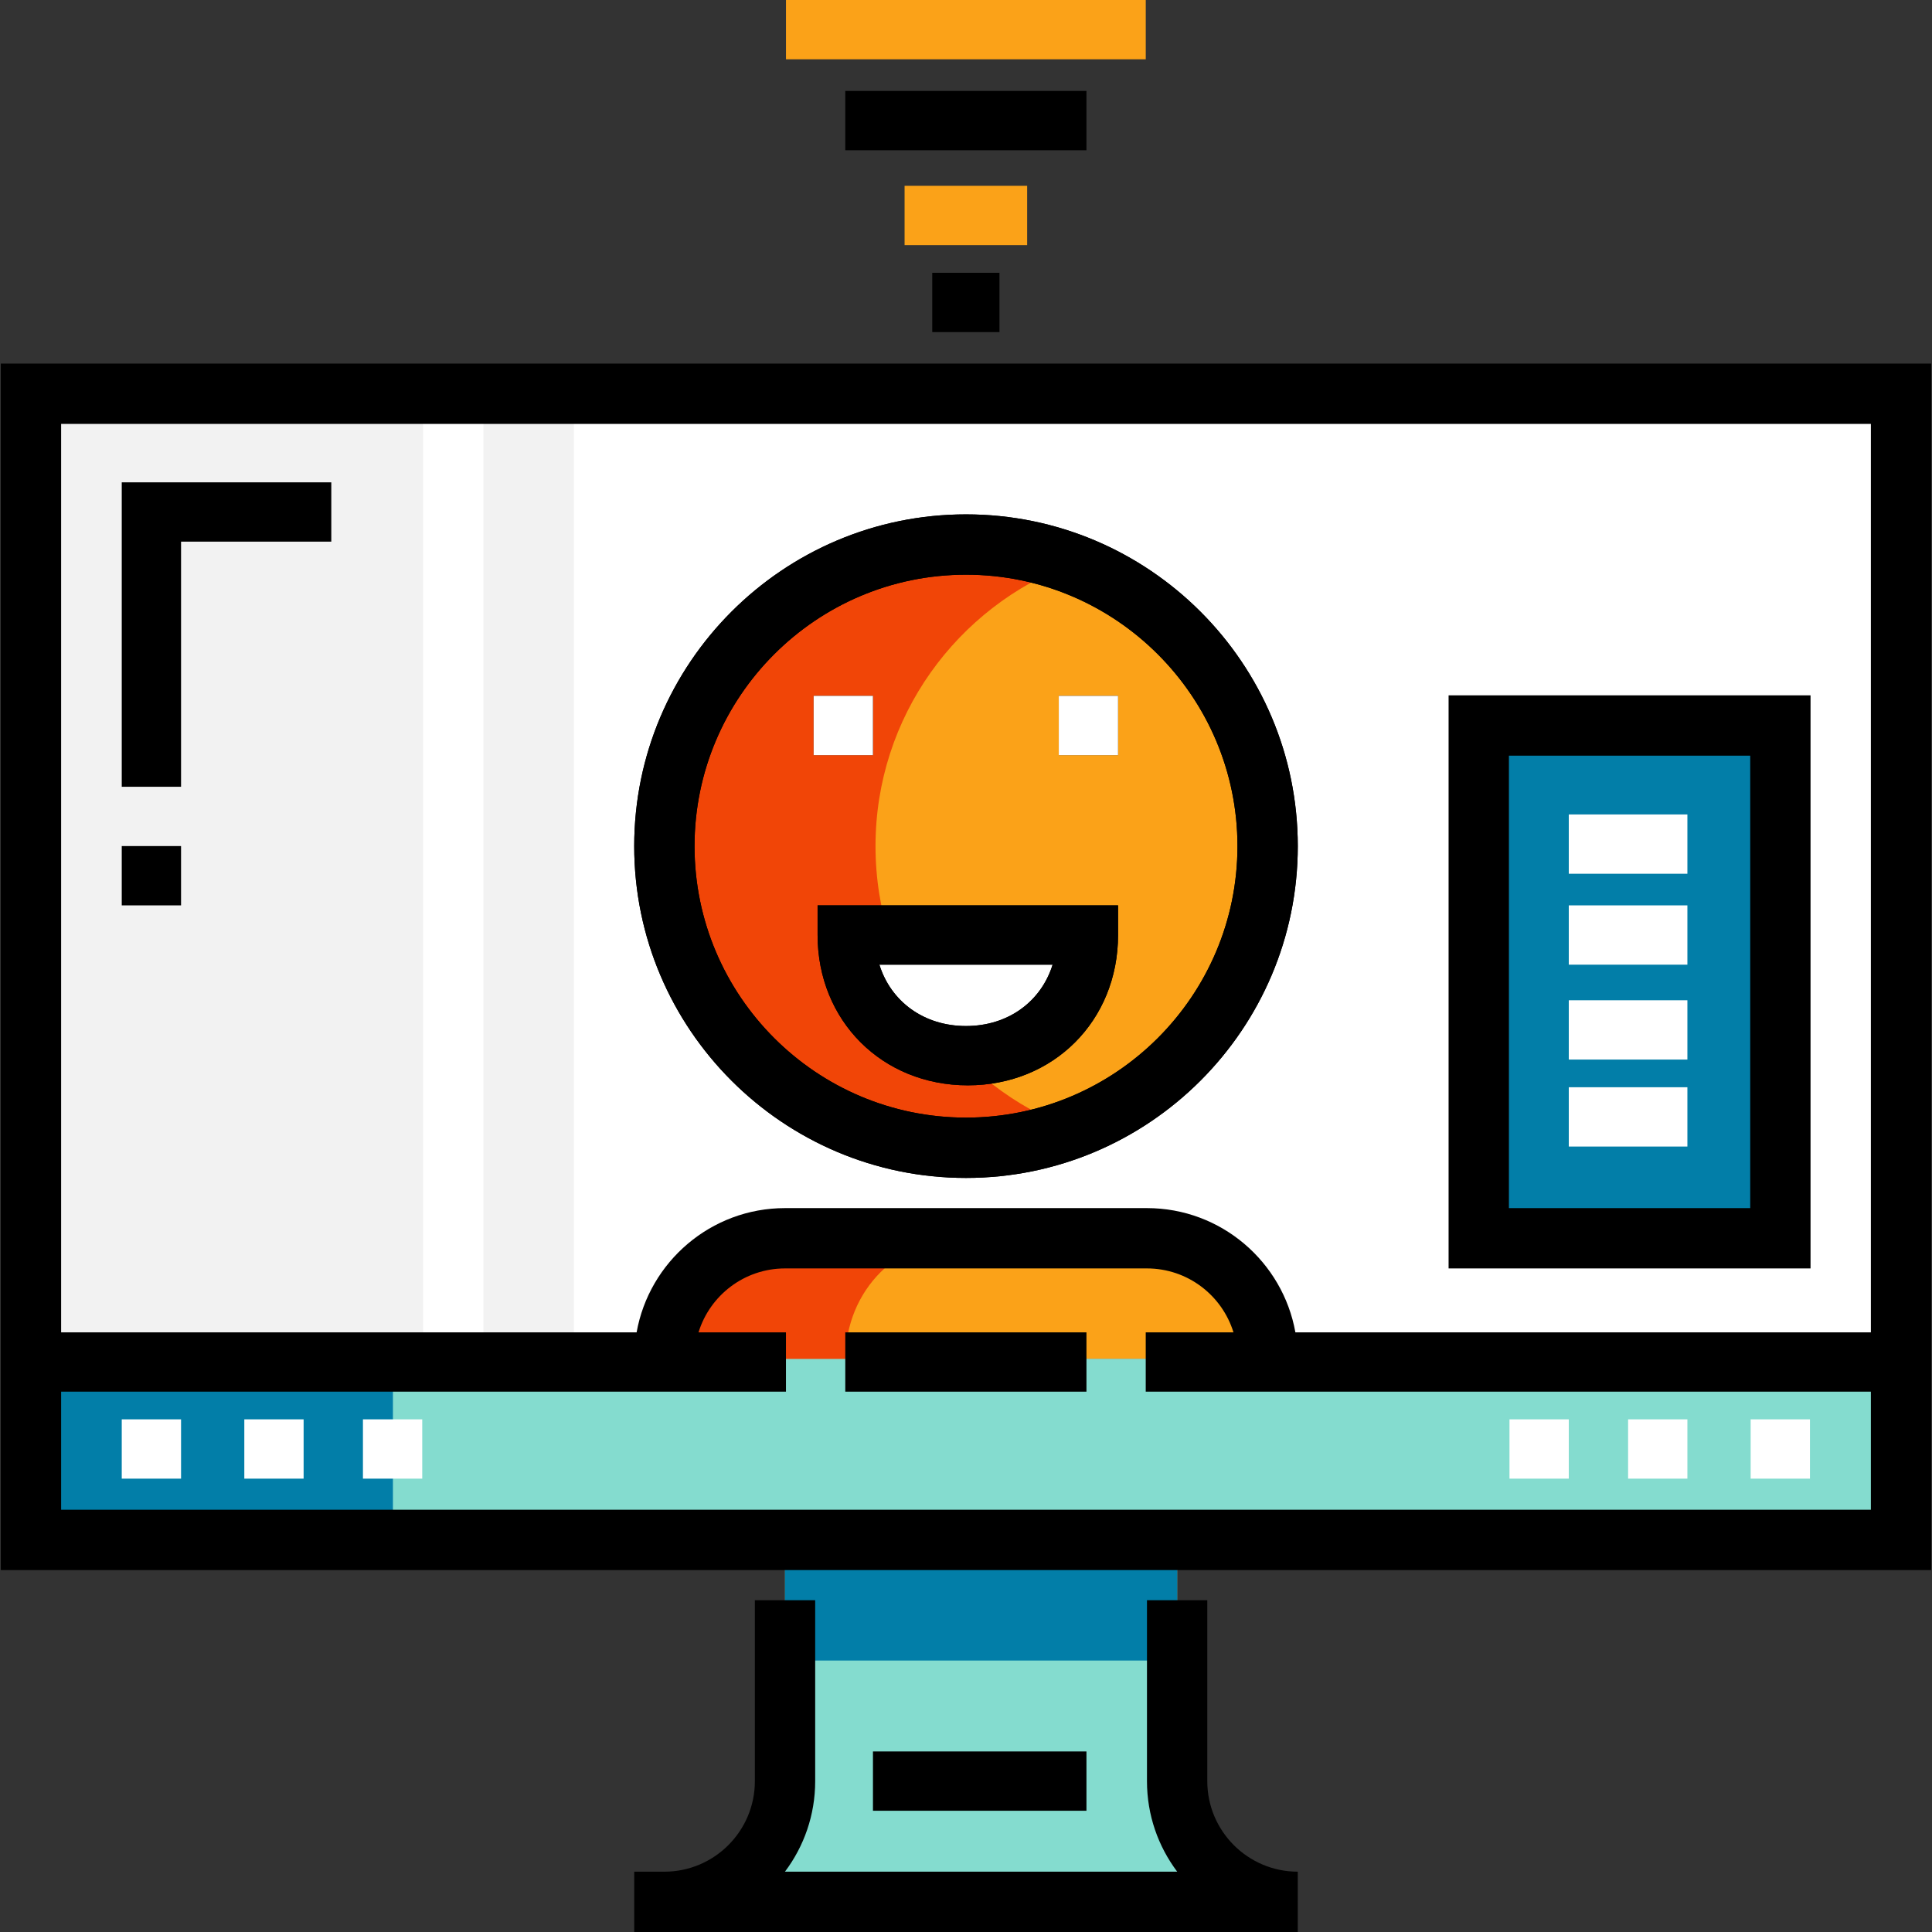
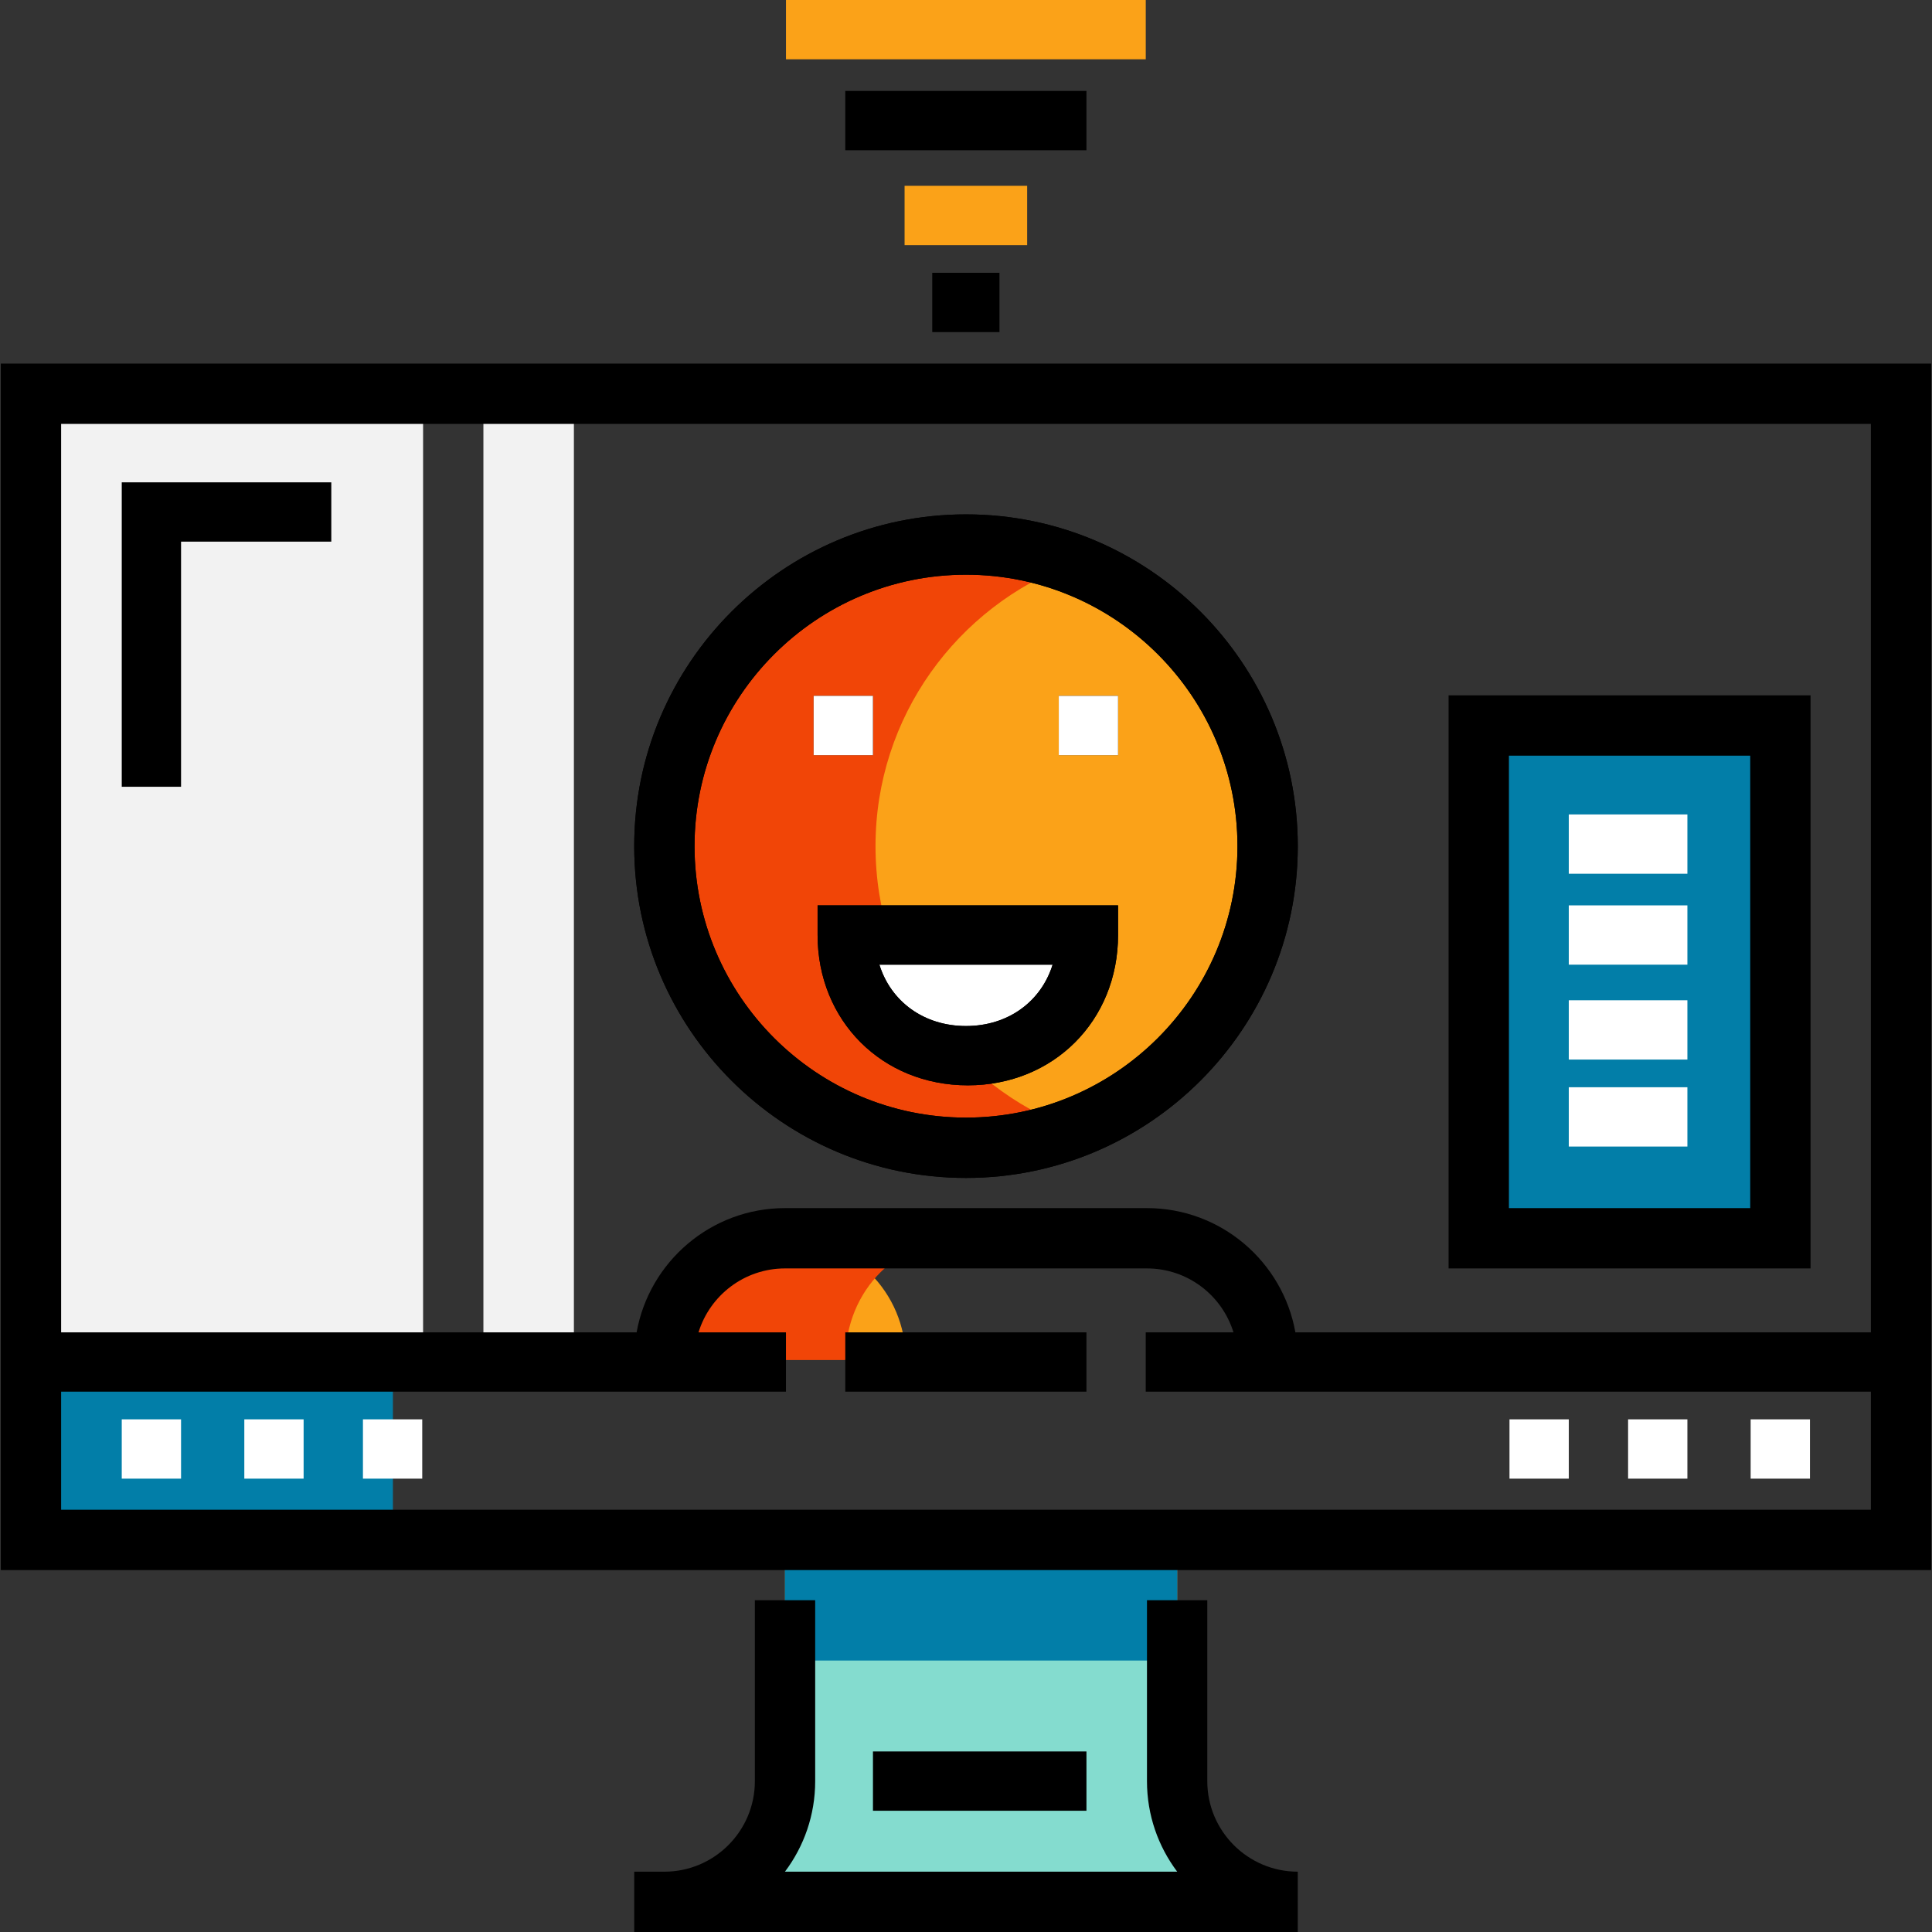
<svg xmlns="http://www.w3.org/2000/svg" version="1.1" id="Layer_1" viewBox="0 0 512 512" xml:space="preserve">
  <rect x="0" y="0" width="512" height="512" fill="#333333" stroke="none" />
-   <rect x="8.207" y="104.345" style="fill:#FFFFFF;" width="495.583" height="255.786" />
  <rect x="391.888" y="192.271" style="fill:#027EA8;" width="79.932" height="135.882" />
-   <path style="fill:#FBA218;" d="M176.066,360.126L176.066,360.126c0-17.659,14.315-31.973,31.973-31.973h95.92  c17.659,0,31.973,14.315,31.973,31.973l0,0" />
+   <path style="fill:#FBA218;" d="M176.066,360.126L176.066,360.126c0-17.659,14.315-31.973,31.973-31.973c17.659,0,31.973,14.315,31.973,31.973l0,0" />
  <path style="fill:#F14507;" d="M255.999,327.944H208.04c-17.659,0-31.973,13.621-31.973,32.48h47.96  C224.027,341.565,238.341,327.944,255.999,327.944z" />
  <rect x="128.108" y="104.345" style="fill:#F2F2F2;" width="23.98" height="255.786" />
  <circle style="fill:#FBA218;" cx="255.995" cy="224.238" r="79.932" />
  <path style="fill:#F14507;" d="M232.02,224.24c0-34.288,21.631-63.448,51.957-74.799c-8.719-3.264-18.119-5.134-27.977-5.134  c-44.146,0-79.933,35.787-79.933,79.933c0,44.146,35.788,79.933,79.933,79.933c9.858,0,19.258-1.87,27.977-5.134  C253.65,287.688,232.02,258.528,232.02,224.24z" />
  <path style="fill:#FFFFFF;" d="M287.972,247.268c0,18.859-14.315,31.973-31.973,31.973s-31.973-13.114-31.973-31.973H287.972z" />
  <rect x="8.207" y="104.345" style="fill:#F2F2F2;" width="103.915" height="255.786" />
  <path style="fill:#84DCCF;" d="M208.04,408.087v63.947c0,17.659-14.315,31.973-31.973,31.973h-7.993h175.853l0,0  c-17.659,0-31.973-14.315-31.973-31.973v-63.947" />
  <rect x="208.04" y="408.086" style="fill:#027EA8;" width="103.915" height="31.973" />
-   <rect x="8.207" y="360.131" style="fill:#84DCCF;" width="495.583" height="49.902" />
  <rect x="8.207" y="360.131" style="fill:#027EA8;" width="95.921" height="49.902" />
  <rect x="224.008" y="353.09" width="63.912" height="15.716" />
  <path d="M255.999,312.166c-48.482,0-87.927-39.443-87.927-87.926c0-48.483,39.443-87.927,87.927-87.927  c48.482,0,87.927,39.443,87.927,87.927S304.482,312.166,255.999,312.166z M255.999,152.3c-39.668,0-71.94,32.273-71.94,71.94  c0,39.667,32.273,71.939,71.94,71.939s71.94-32.273,71.94-71.939C327.94,184.573,295.667,152.3,255.999,152.3z" />
  <path d="M256.482,287.624c-22.708,0-39.813-17.124-39.813-39.832v-7.858h79.629v7.858  C296.298,270.499,279.19,287.624,256.482,287.624z M233.047,255.65c3.038,9.759,11.768,16.258,22.953,16.258  c11.185,0,19.914-6.498,22.954-16.258H233.047z" />
  <rect x="215.626" y="184.403" width="15.716" height="15.716" />
  <rect x="280.586" y="184.403" width="15.716" height="15.716" />
  <path d="M255.999,312.166c-48.482,0-87.927-39.443-87.927-87.926c0-48.483,39.443-87.927,87.927-87.927  c48.482,0,87.927,39.443,87.927,87.927S304.482,312.166,255.999,312.166z M255.999,152.3c-39.668,0-71.94,32.273-71.94,71.94  c0,39.667,32.273,71.939,71.94,71.939s71.94-32.273,71.94-71.939C327.94,184.573,295.667,152.3,255.999,152.3z" />
  <path d="M256.482,287.624c-22.708,0-39.813-17.124-39.813-39.832v-7.858h79.629v7.858  C296.298,270.499,279.19,287.624,256.482,287.624z M233.047,255.65c3.038,9.759,11.768,16.258,22.953,16.258  c11.185,0,19.914-6.498,22.954-16.258H233.047z" />
  <g>
    <rect x="215.626" y="184.403" style="fill:#FFFFFF;" width="15.716" height="15.716" />
    <rect x="280.586" y="184.403" style="fill:#FFFFFF;" width="15.716" height="15.716" />
  </g>
  <path d="M0.214,96.347V416.08h511.572V96.347H0.214z M495.8,400.094H16.2v-31.288h192.087V353.09h-23.173  c3.014-9.8,12.15-16.943,22.925-16.943h95.92c10.775,0,19.911,7.144,22.925,16.943h-23.253v15.716h192.168v31.288H495.8z   M495.8,353.09H343.293c-3.336-18.692-19.699-32.93-39.334-32.93H208.04c-19.636,0-35.997,14.238-39.333,32.93H16.2V112.334h479.6  V353.09z" />
  <g>
    <rect x="32.266" y="376.14" style="fill:#FFFFFF;" width="15.716" height="15.716" />
    <rect x="64.746" y="376.14" style="fill:#FFFFFF;" width="15.716" height="15.716" />
    <rect x="96.183" y="376.14" style="fill:#FFFFFF;" width="15.716" height="15.716" />
    <rect x="400.029" y="376.14" style="fill:#FFFFFF;" width="15.716" height="15.716" />
    <rect x="431.461" y="376.14" style="fill:#FFFFFF;" width="15.716" height="15.716" />
    <rect x="463.941" y="376.14" style="fill:#FFFFFF;" width="15.716" height="15.716" />
  </g>
  <path d="M343.926,512H168.073v-15.986h7.993c13.223,0,23.981-10.758,23.981-23.981v-47.959h15.986v47.959  c0,8.989-2.984,17.296-8.013,23.981h103.952c-5.028-6.685-8.011-14.992-8.011-23.981v-47.959h15.986v47.959  c0,13.223,10.757,23.981,23.98,23.981V512H343.926z" />
  <rect x="231.342" y="464.151" width="56.578" height="15.716" />
  <rect x="247.058" y="72.294" width="17.812" height="15.716" />
  <rect x="239.724" y="49.244" style="fill:#FBA218;" width="32.48" height="15.716" />
  <rect x="224.008" y="24.098" width="63.912" height="15.716" />
  <rect x="208.292" style="fill:#FBA218;" width="95.345" height="15.716" />
  <path d="M479.812,336.147h-95.92V184.274h95.92V336.147z M399.879,320.16h63.947v-119.9h-63.947V320.16z" />
  <g>
    <rect x="415.745" y="215.835" style="fill:#FFFFFF;" width="31.432" height="15.716" />
    <rect x="415.745" y="239.933" style="fill:#FFFFFF;" width="31.432" height="15.716" />
    <rect x="415.745" y="265.079" style="fill:#FFFFFF;" width="31.432" height="15.716" />
    <rect x="415.745" y="288.13" style="fill:#FFFFFF;" width="31.432" height="15.716" />
  </g>
  <polygon points="47.982,208.501 32.266,208.501 32.266,127.825 87.797,127.825 87.797,143.541 47.982,143.541 " />
-   <rect x="32.266" y="224.217" width="15.716" height="15.716" />
</svg>